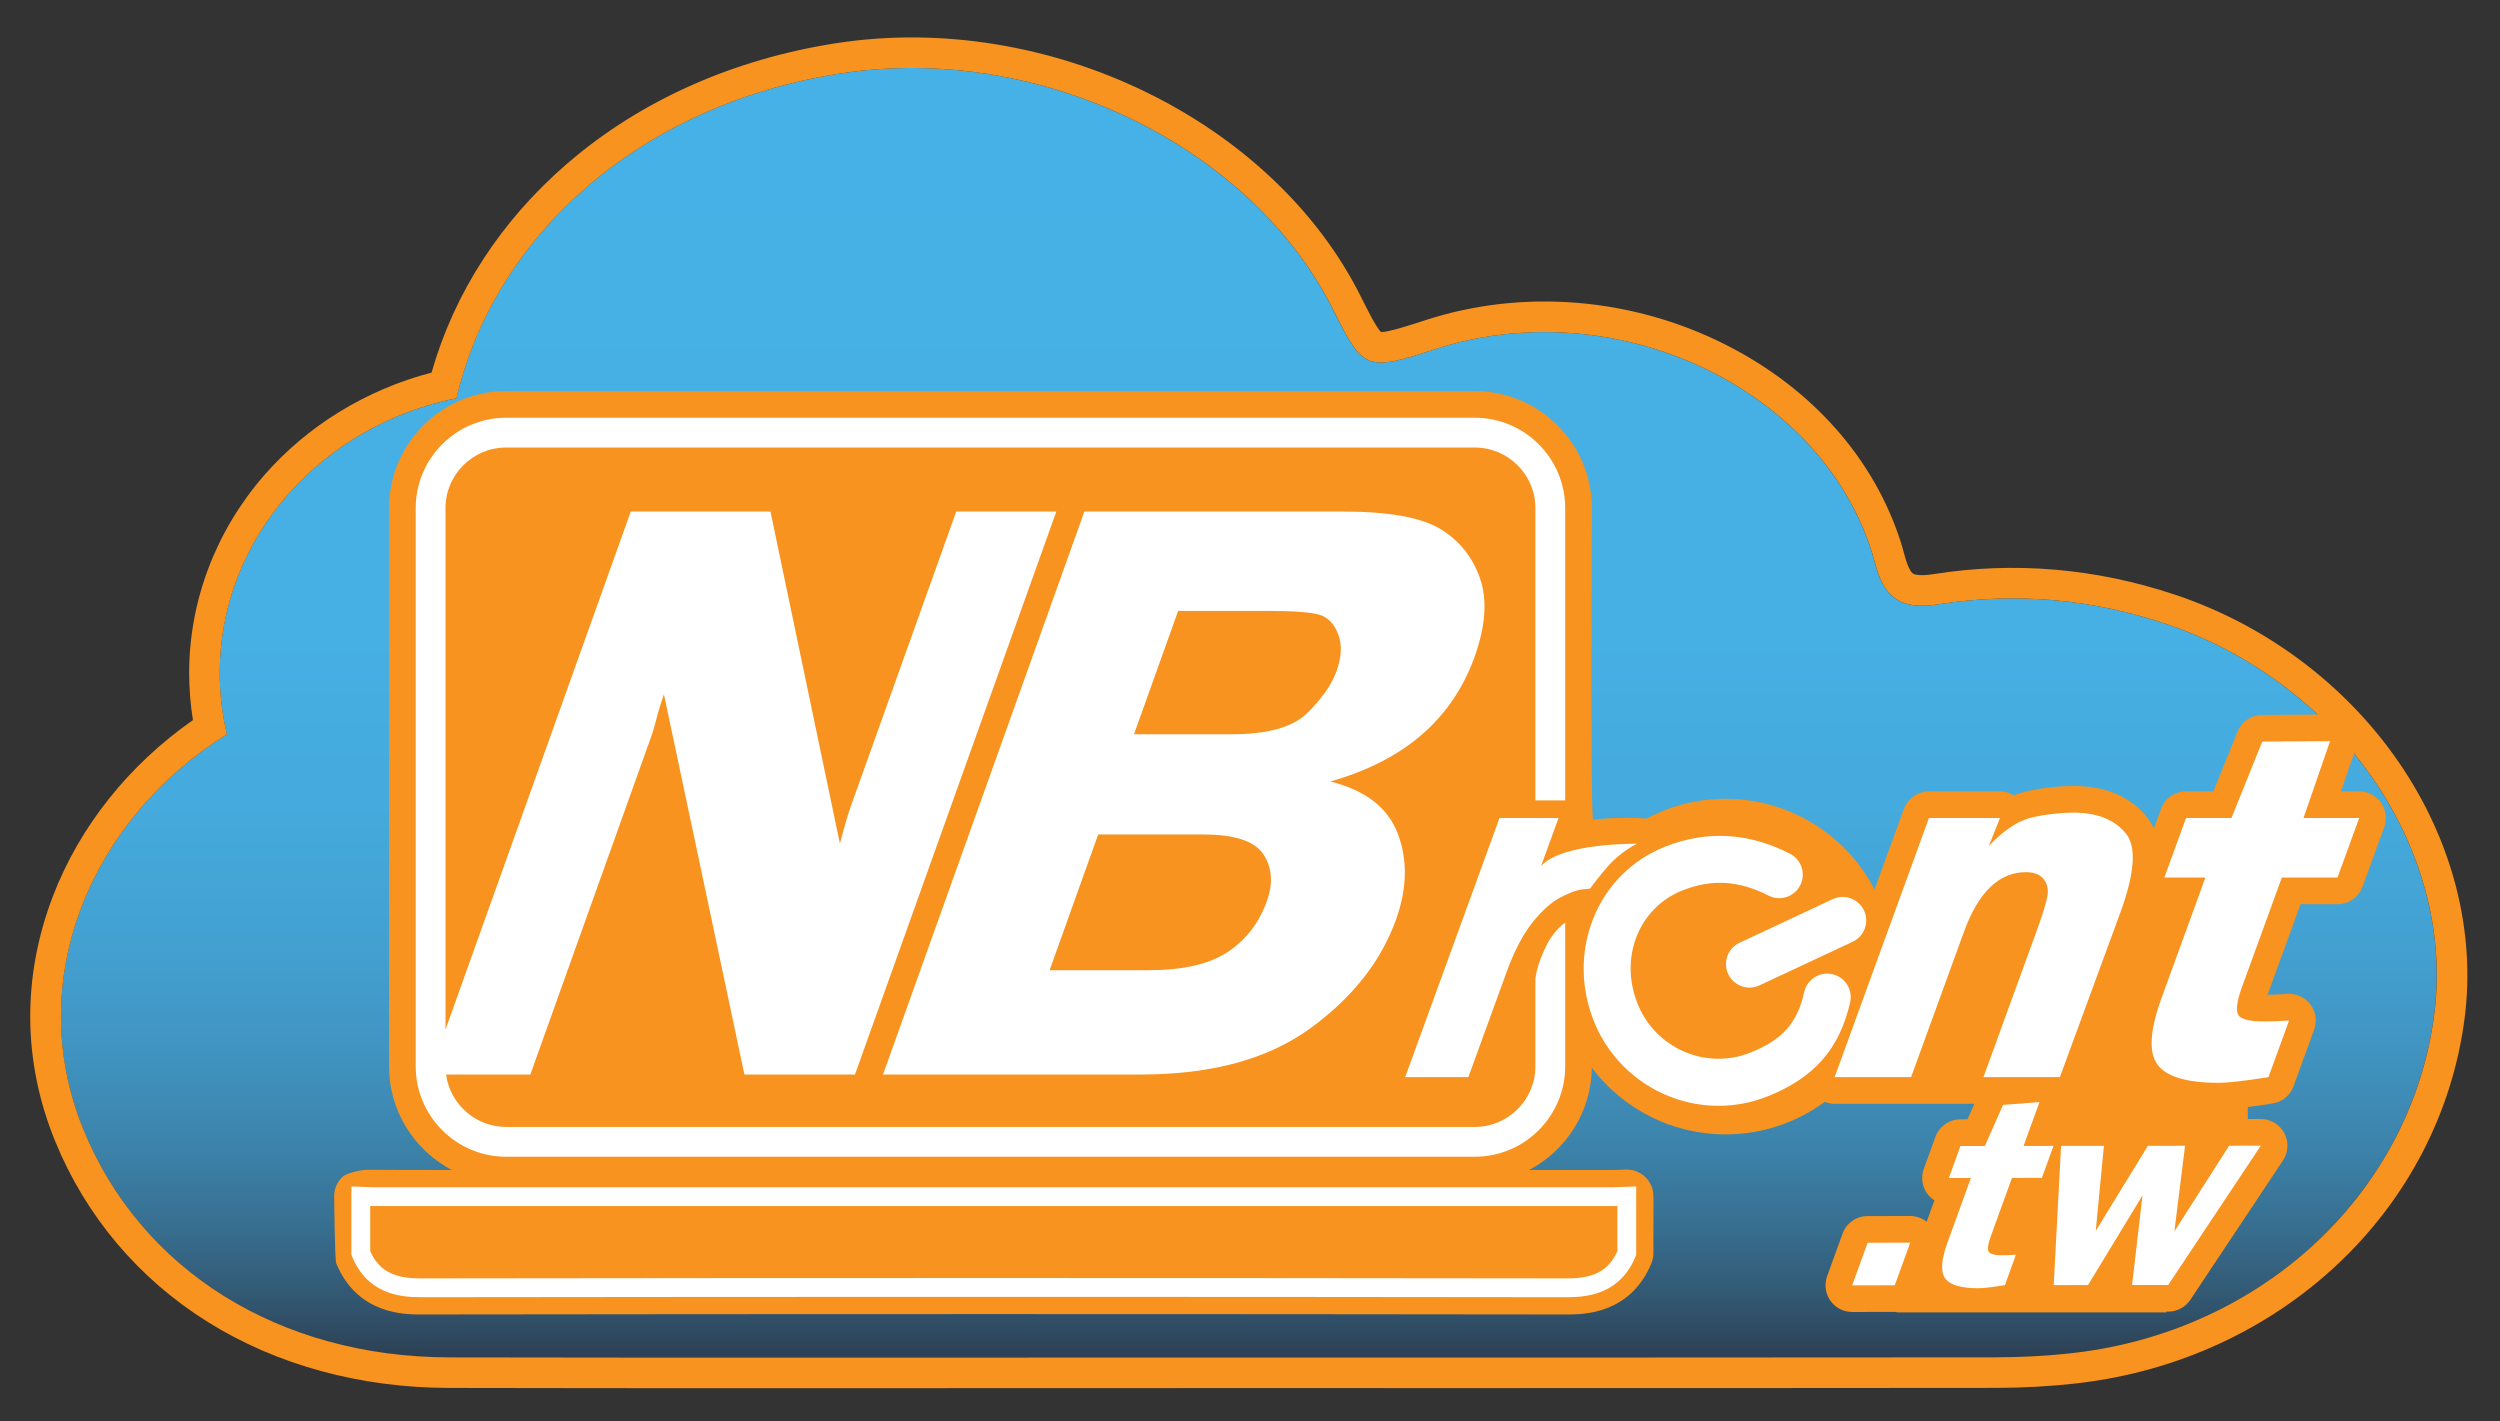
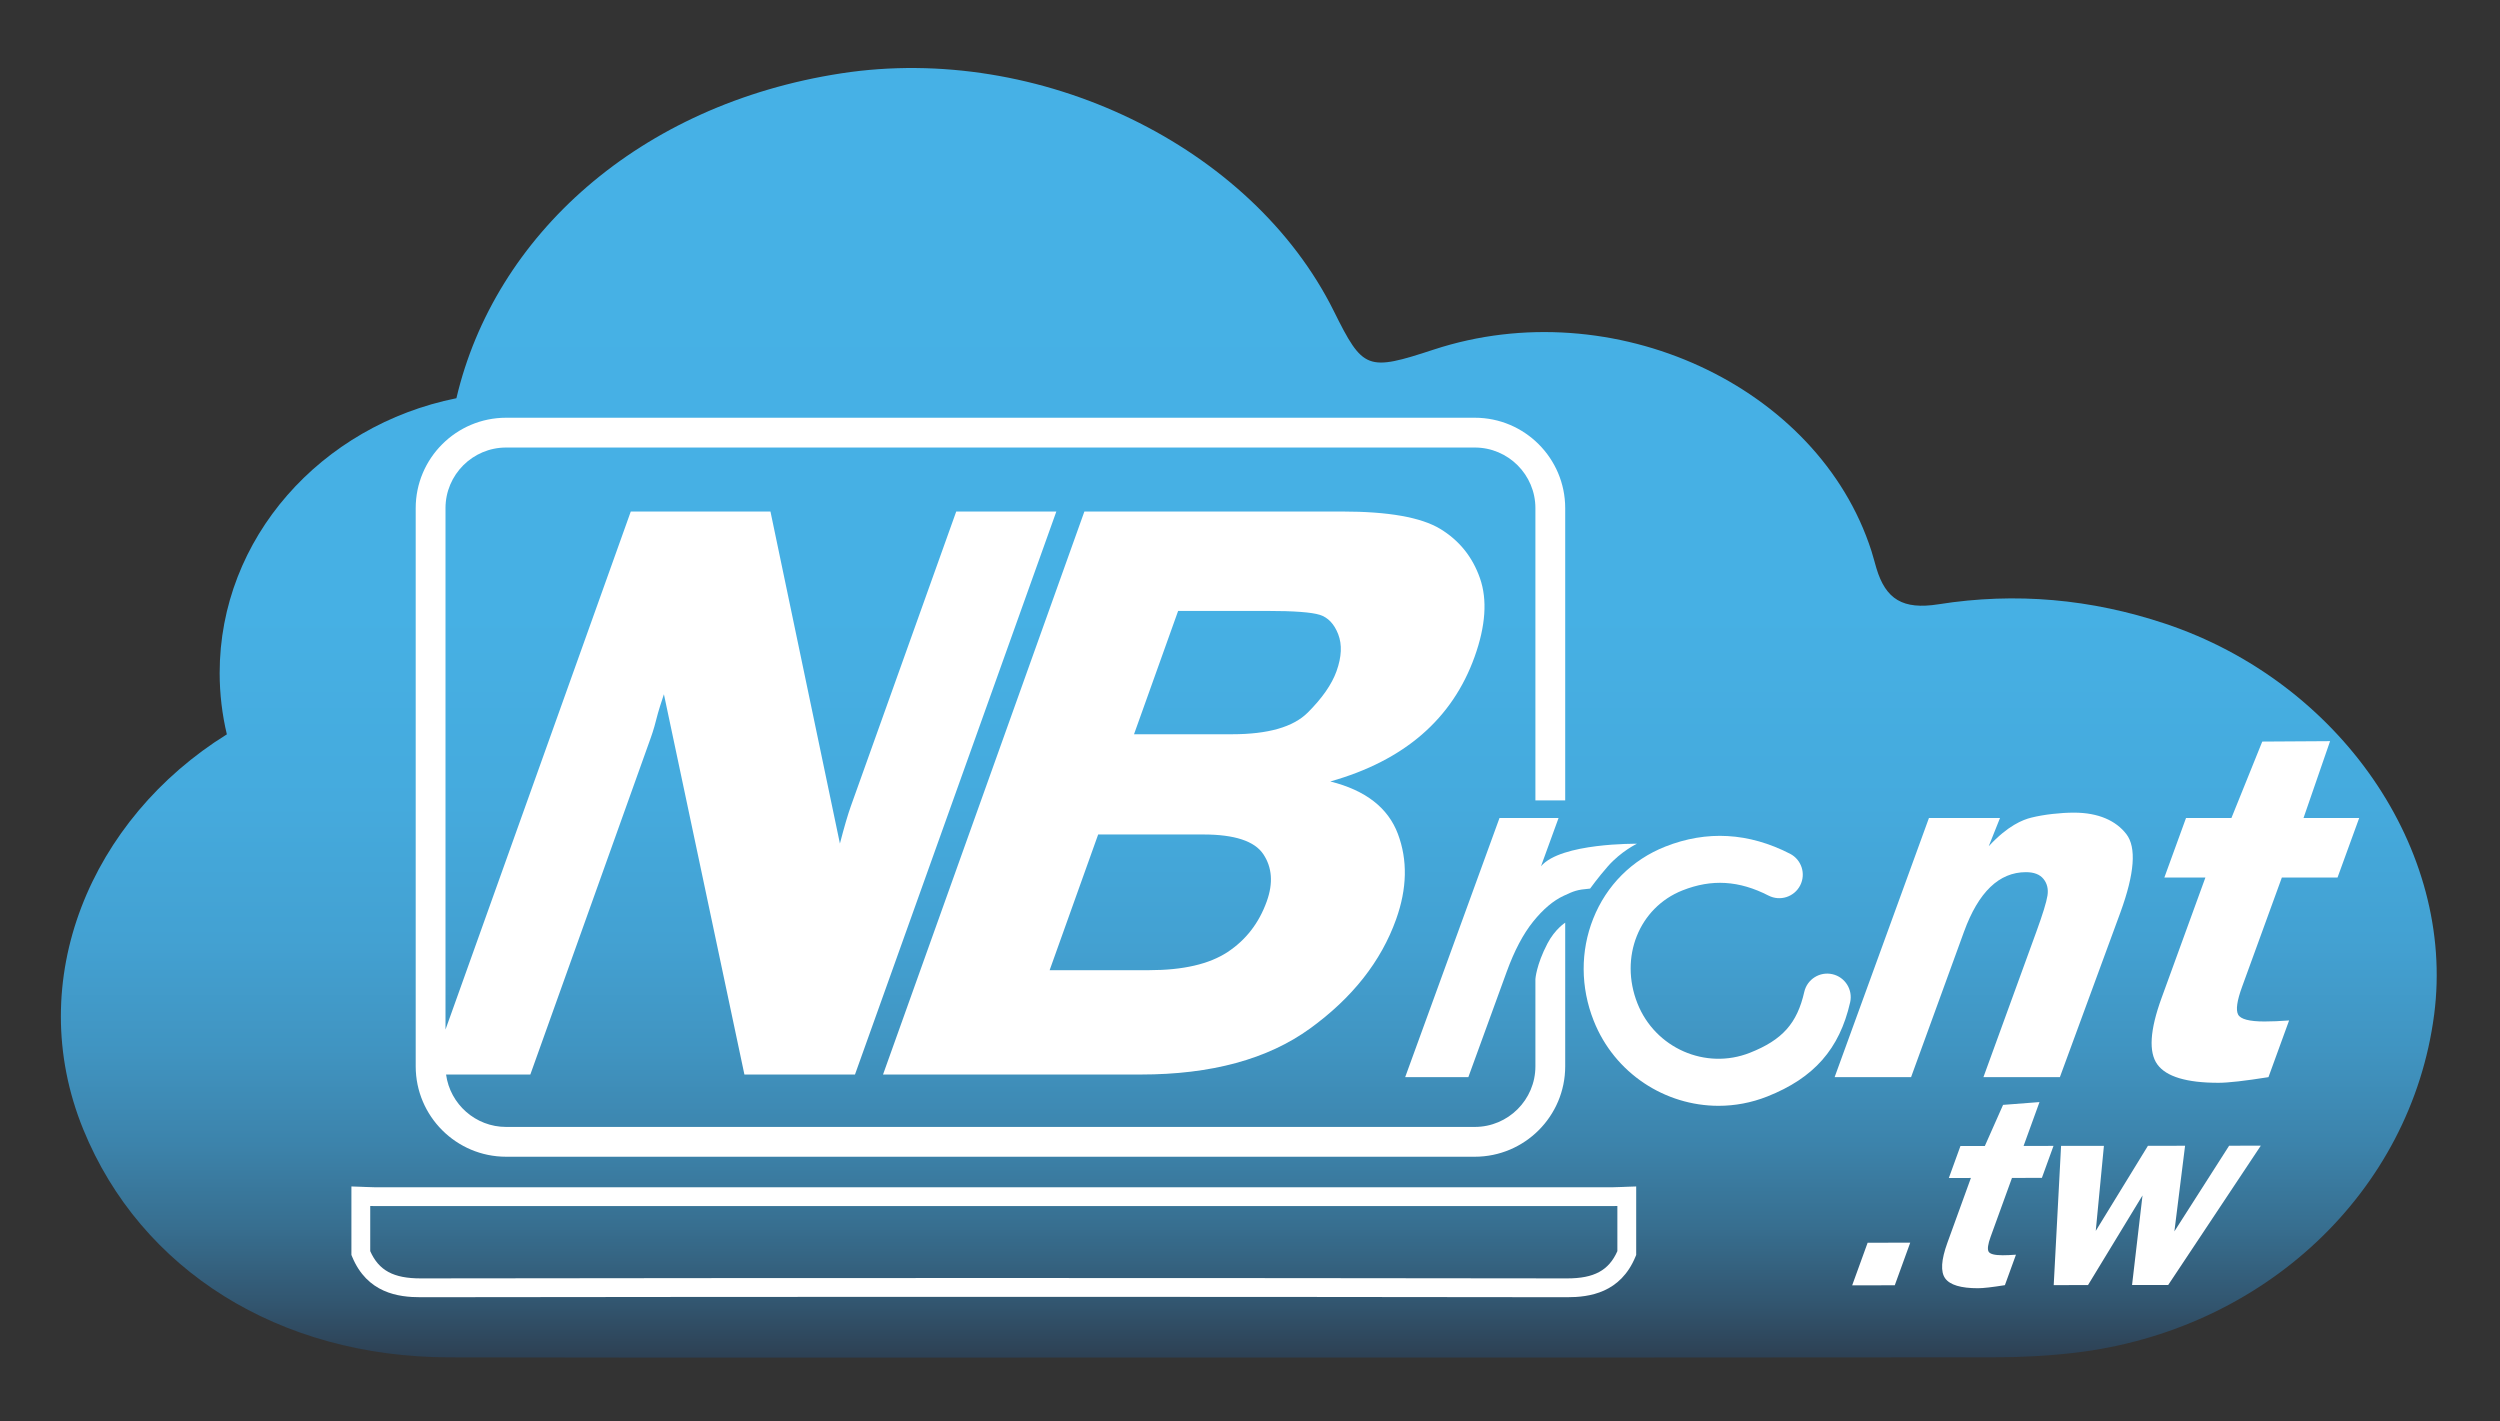
<svg xmlns="http://www.w3.org/2000/svg" id="圖層_1" x="0px" y="0px" width="1594.174px" height="906.26px" viewBox="0 0 1594.174 906.26" xml:space="preserve">
  <rect x="0" y="0" width="1594.174" height="906.26" fill="#333333" stroke="none" />
  <linearGradient id="SVGID_1_" gradientUnits="userSpaceOnUse" x1="796.32" y1="43.369" x2="796.32" y2="865.725">
    <stop offset="0.011" style="stop-color:#46B1E6" />
    <stop offset="0.422" style="stop-color:#46B0E4" />
    <stop offset="0.571" style="stop-color:#45AADD" />
    <stop offset="0.676" style="stop-color:#43A1D2" />
    <stop offset="0.762" style="stop-color:#4094C1" />
    <stop offset="0.835" style="stop-color:#3C83AB" />
    <stop offset="0.9" style="stop-color:#376E8F" />
    <stop offset="0.957" style="stop-color:#325670" />
    <stop offset="1" style="stop-color:#2D4053" />
  </linearGradient>
  <path fill="url(#SVGID_1_)" d="M1380.579,397.664c-47.027-15.681-95.029-20.139-144.537-12.323 c-22.632,3.572-33.554-3.146-39.518-23.001c-1.095-3.645-1.993-7.338-3.156-10.964c-33.865-105.547-165.022-165.922-279.06-128.475 c-42.593,13.986-45.127,13.015-63.726-24.449C798.161,92.861,662.644,27.396,536.555,46.751 c-129.022,19.807-221.232,103.61-245.518,207.177c-86.286,17.365-150.969,89.201-150.969,175.197 c0,13.446,1.593,26.543,4.591,39.143C58.244,521.94,14.127,624.711,53.12,720.224c36.646,89.763,124.812,145.104,233.25,145.324 c166.148,0.335,332.298,0.088,498.448,0.092c162.457,0,324.913,0.082,487.37-0.124c16.813-0.021,33.748-0.902,50.415-2.841 c120.885-14.058,214.931-102.661,229.602-215.831C1565.825,541.776,1492.03,434.827,1380.579,397.664z" />
-   <path fill="#F7931E" d="M1529.404,485.725c-34.047-49.405-84.69-87.249-142.603-106.56h-0.001 c-50.454-16.824-102.183-21.227-153.745-13.085c-9.249,1.459-12.342,0.175-13.07-0.254c-1.521-0.896-3.29-4.296-4.731-9.095 c-0.423-1.408-0.811-2.824-1.202-4.24c-0.625-2.264-1.27-4.605-2.062-7.073c-17-52.983-56.342-97.448-110.781-125.205 c-60.04-30.613-130.359-36.386-192.93-15.839c-8.157,2.678-23.093,7.565-27.655,7.338c-3.065-2.883-9.177-15.193-12.522-21.932 C811.917,76.608,668.132,6.832,533.65,27.478c-65.917,10.119-125.326,36.634-171.804,76.68 c-42.37,36.506-72.151,82.435-86.659,133.441c-41.532,10.849-79.04,33.768-106.627,65.368 c-30.913,35.411-47.937,80.215-47.937,126.159c0,10.068,0.81,20.137,2.413,30.074c-40.869,28.473-72.339,67.95-89.334,112.391 C14,623.114,14.49,677.059,35.122,727.594c19.565,47.925,53.255,87.834,97.429,115.412c43.87,27.39,97.066,41.928,153.834,42.042 c67.354,0.136,135.35,0.176,202.87,0.176c49.075,0,97.902-0.021,146.033-0.042c48.801-0.021,97.599-0.042,146.401-0.042 c37.208-0.012,74.42,0.003,111.627,0.009c124.198,0.014,252.629,0.028,378.95-0.133c18.169-0.022,35.881-1.021,52.644-2.972 c31.754-3.692,62.286-12.242,90.747-25.411c27.822-12.874,53.052-29.865,74.993-50.503c21.994-20.688,40.104-44.498,53.828-70.767 c14.094-26.977,23.219-55.916,27.12-86.013C1578.802,593.772,1563.817,535.662,1529.404,485.725z M1552.259,646.844 c-14.672,113.17-108.717,201.773-229.603,215.832c-16.667,1.938-33.602,2.819-50.415,2.84 c-162.457,0.207-324.913,0.124-487.37,0.124c-166.149-0.003-332.299,0.244-498.448-0.091 c-108.438-0.22-196.603-55.563-233.249-145.324c-38.994-95.513,5.124-198.284,91.54-251.956 c-2.998-12.601-4.591-25.696-4.591-39.143c0-85.996,64.684-157.832,150.969-175.197C315.377,150.362,407.587,66.559,536.609,46.752 c126.088-19.356,261.606,46.109,314.027,151.699c18.599,37.463,21.133,38.435,63.726,24.449 c114.038-37.447,245.195,22.928,279.06,128.475c1.164,3.626,2.062,7.32,3.156,10.965c5.964,19.855,16.886,26.573,39.518,23.001 c49.509-7.815,97.51-3.357,144.537,12.323c37.256,12.422,70.294,32.651,97.275,57.992l-35.437,0.224 c-6.894,0.044-13.078,4.246-15.658,10.64l-15.377,38.112h-17.484c-7.147,0-13.531,4.47-15.975,11.186l-4.541,12.477 c-1.104-2.444-2.46-4.711-4.075-6.806c-7.145-9.257-21.064-20.291-46.799-20.291c-10.251,0-22.26,1.41-31.338,3.68 c-2.353,0.588-4.681,1.342-6.991,2.266c-2.637-1.618-5.706-2.511-8.891-2.511h-45.317c-7.147,0-13.53,4.47-15.975,11.186 l-18.697,51.368c-17.839-34.318-53.728-57.816-95.005-57.816c-18.281,0-35.504,4.612-50.572,12.729 c-1.799-0.663-19.187-1.225-33.888,0.612c-1.759,0.22-0.806-198.682-0.806-198.682c0-41.164-33.489-74.652-74.652-74.652H322.734 c-41.163,0-74.652,33.489-74.652,74.652v355.931c0,28.675,16.26,53.609,40.036,66.109c-16.465-0.001-52.686-0.077-54.502-0.158 c-0.98-0.045-12.026,1.436-15.344,4.639c-3.317,3.203-5.19,7.617-5.19,12.229c0,0,0.437,40.69,1.284,42.746 c13.499,32.729,43.907,32.683,53.888,32.673c242.502-0.33,488.419-0.33,730.921,0c0.212,0,0.432,0.001,0.663,0.001 c10.61,0,40.014-0.642,53.225-32.675c0.848-2.056,1.284-4.258,1.284-6.481v-36.264c0-4.611-1.874-9.025-5.191-12.229 c-3.317-3.204-7.795-4.919-12.402-4.761c-0.979,0.034-1.958,0.077-2.938,0.121c-1.818,0.082-3.535,0.159-5.112,0.159 c-17.886,0.001-35.772-0.001-53.658,0c23.513-12.362,39.658-36.89,40.012-65.166c19.556,25.782,50.509,42.467,85.29,42.467 c23.63,0,45.491-7.705,63.215-20.727c1.984,0.795,4.123,1.226,6.32,1.226l89.116,0.001l-4.385,9.895l-4.51,0.005 c-7.147,0.008-13.525,4.484-15.963,11.202l-7.4,20.399c-1.892,5.215-1.121,11.023,2.065,15.563c1.28,1.823,2.885,3.351,4.707,4.524 l-4.928,13.585c-2.958-2.318-6.639-3.626-10.49-3.626c-0.006,0-0.012,0-0.018,0l-27.16,0.028 c-7.147,0.008-13.526,4.484-15.963,11.202l-9.856,27.17c-1.892,5.215-1.121,11.023,2.065,15.563 c3.183,4.535,8.375,7.234,13.916,7.234c0.006,0,0.012,0,0.018,0l27.16-0.028c0.367-0.001,0.73-0.021,1.093-0.044v0.326h172v-0.468 l1.268-0.001c5.686-0.006,10.993-2.854,14.14-7.59l59.046-88.837c3.47-5.221,3.785-11.927,0.82-17.45 c-2.962-5.519-8.717-8.96-14.979-8.96c-0.006,0-0.012,0-0.018,0l-8.278,0.009v-7.617c4.661-0.591,9.933-1.354,15.858-2.299 c6.098-0.972,11.188-5.172,13.3-10.974l13.159-36.155c1.972-5.417,1.063-11.465-2.412-16.063c-3.474-4.599-9.037-7.124-14.794-6.706 c-4.693,0.341-8.891,0.54-12.514,0.594l21.024-57.764h23.598c7.146,0,13.53-4.47,15.975-11.186l13.814-37.956 c1.897-5.212,1.132-11.021-2.049-15.565c-3.182-4.543-8.379-7.249-13.926-7.249h-11.643l8.348-24.164 C1539.91,528.011,1559.923,587.726,1552.259,646.844z" />
  <g>
    <path fill="#FFFFFF" d="M940.357,418.691c7.018-19.624,8.145-36.267,3.386-49.936c-4.764-13.664-13.236-24.177-25.42-31.537  c-12.188-7.356-33.01-11.038-62.473-11.038H691.479l-128.4,359.012H727.45c44.97,0,80.942-9.781,107.929-29.347  c26.982-19.561,45.275-42.768,54.879-69.616c7.027-19.651,7.406-37.812,1.135-54.48c-6.273-16.668-20.637-27.813-43.094-33.427  C895.447,485.006,926.133,458.462,940.357,418.691z M807.792,574.727c-4.954,13.853-13.281,24.637-24.98,32.351  c-11.702,7.718-28.385,11.572-50.046,11.572h-63.444l30.948-86.53h67.055c19.939,0,32.707,4.207,38.294,12.624  C811.205,553.16,811.932,563.154,807.792,574.727z M852.27,427.966c-3.01,8.416-9.133,17.227-18.369,26.433  c-9.237,9.205-25.316,13.808-48.229,13.808h-62.544l28.127-78.641h56.6c17.227,0,28.473,0.835,33.737,2.499  c5.259,1.668,9.173,5.786,11.732,12.361C855.881,411.001,855.529,418.851,852.27,427.966z" />
    <path fill="#FFFFFF" d="M1034.31,756.899c-1.945,0.088-3.782,0.17-5.605,0.17c-263.326,0.014-526.651,0.014-789.979,0  c-1.823,0-3.659-0.082-5.603-0.17c-0.944-0.042-1.888-0.085-2.831-0.117l-6.209-0.217v43.665l0.453,1.1  c9.581,23.226,29.487,25.892,43.705,25.867c242.511-0.33,488.438-0.33,730.951,0c0.051,0,0.101,0,0.152,0  c14.164,0,34.007-2.725,43.552-25.867l0.453-1.1v-43.665l-6.209,0.217C1036.195,756.814,1035.253,756.857,1034.31,756.899z   M1031.348,797.813c-5.47,12.325-14.843,17.384-32.021,17.384c-0.039,0-0.08,0-0.119,0c-121.262-0.165-243.377-0.248-365.493-0.248  s-244.23,0.083-365.491,0.248c-17.284,0.003-26.659-5.031-32.141-17.384v-28.787c0.873,0.026,1.755,0.043,2.643,0.043  c263.329,0.014,526.655,0.014,789.98,0c0.888,0,1.77-0.017,2.643-0.043V797.813z" />
    <polygon fill="#FFFFFF" points="1181.077,819.616 1208.237,819.587 1218.094,792.417 1190.934,792.446  " />
    <path fill="#FFFFFF" d="M1300.52,702.764l-23.227,1.783l-11.614,26.205l-15.558,0.017l-7.4,20.399l14.063-0.015l-14.991,41.327  c-3.977,10.962-4.439,18.535-1.39,22.722s10.024,6.273,20.923,6.262c3.34-0.004,9.053-0.655,17.139-1.952l7.049-19.433  c-3.234,0.238-6.049,0.358-8.441,0.361c-5.193,0.005-8.201-0.782-9.029-2.363c-0.825-1.582-0.387-4.717,1.314-9.407l13.619-37.545  l19.073-0.021l7.4-20.399l-19.073,0.021L1300.52,702.764z" />
    <polygon fill="#FFFFFF" points="1386.546,785.206 1393.355,730.616 1369.666,730.641 1336.398,784.908 1341.601,730.671   1314.284,730.701 1309.589,819.479 1331.456,819.456 1366.217,762.287 1359.543,819.425 1382.598,819.401 1441.644,730.564   1421.447,730.585  " />
    <path fill="#FFFFFF" d="M1168.479,621.211c-8.079-1.83-16.116,3.224-17.952,11.301c-4.569,20.096-13.959,30.611-34.645,38.799  c-28.262,11.185-60.443-2.943-71.741-31.49c-11.642-29.415,0.991-61.066,28.76-72.057c18.615-7.368,36.039-6.311,54.832,3.326  c7.372,3.778,16.412,0.869,20.192-6.504c3.78-7.371,0.868-16.411-6.503-20.191c-26.303-13.487-53.072-15.009-79.561-4.525  c-21.153,8.372-37.455,24.671-45.901,45.896c-8.237,20.697-8.136,43.816,0.287,65.096c13.329,33.679,45.62,54.284,79.63,54.284  c10.351,0,20.862-1.909,31.045-5.939c29.796-11.793,46.098-30.31,52.858-60.041  C1181.616,631.086,1176.557,623.048,1168.479,621.211z" />
    <path fill="#FFFFFF" d="M322.734,737.611H940.43c31.79,0,57.652-25.862,57.652-57.651v-91.59c0,0-6.469,4-11.348,13.335  c-7.155,13.687-7.652,22.665-7.652,22.665v55.59c0,21.313-17.339,38.651-38.652,38.651H322.734  c-19.537,0-35.725-14.573-38.288-33.419h53.733l76.852-214.881c1.506-4.208,3.008-9.378,4.518-15.518  c0.516-1.928,1.783-5.959,3.809-12.099l51.33,242.497h70.507l128.4-359.012h-63.836l-67.163,187.79  c-1.945,5.438-4.281,13.414-7.01,23.935L491.298,326.18h-89.07L284.083,656.517V324.029c0-21.313,17.339-38.652,38.652-38.652  H940.43c21.313,0,38.652,17.34,38.652,38.652V510.37h19V324.029c0-31.79-25.862-57.652-57.652-57.652H322.734  c-31.79,0-57.652,25.862-57.652,57.652v355.931C265.083,711.749,290.945,737.611,322.734,737.611z" />
    <path fill="#FFFFFF" d="M982.646,552.39l11.194-30.758h-37.662l-60.142,165.236h40.281l24.473-67.239  c4.883-13.415,10.506-24.075,16.877-31.984c6.367-7.905,12.86-13.387,19.48-16.44c6.617-3.053,8.199-3.835,16.817-4.581  c0,0,5.266-7.309,11.382-14.254c8.388-9.525,18.469-14.336,18.469-14.336S995.348,537.37,982.646,552.39z" />
    <path fill="#FFFFFF" d="M1291.898,556.153c5.125,0,8.852,1.447,11.182,4.335c2.328,2.892,3.175,6.409,2.541,10.552  c-0.639,4.146-3,11.837-7.088,23.068l-33.762,92.761h48.752l38.646-105.176c9.011-24.758,10.254-41.363,3.735-49.816  c-6.523-8.451-17.636-13.679-33.342-13.679c-8.507,0-19.215,1.172-27.215,3.172c-5.433,1.358-14.82,4.934-27.188,18.239  l7.183-17.977h-45.317l-60.142,165.236h48.754l33.762-92.761C1261.607,568.806,1274.773,556.153,1291.898,556.153z" />
    <path fill="#FFFFFF" d="M1455.066,559.588h35.501l13.814-37.956h-35.501l16.936-49.024l-43.237,0.272l-19.67,48.752h-28.957  l-13.814,37.956h26.176l-27.986,76.892c-7.424,20.396-8.302,34.494-2.632,42.291c5.668,7.799,18.646,11.697,38.933,11.697  c6.217,0,16.851-1.201,31.903-3.6l13.159-36.155c-6.023,0.438-11.261,0.654-15.714,0.654c-9.665,0-15.264-1.473-16.799-4.417  c-1.536-2.945-0.714-8.778,2.463-17.506L1455.066,559.588z" />
-     <path fill="#FFFFFF" d="M1102.01,621.133c2.55,5.446,7.954,8.643,13.594,8.643c2.13,0,4.295-0.456,6.352-1.42l59.436-27.832  c7.502-3.513,10.736-12.442,7.223-19.945s-12.443-10.739-19.946-7.223l-59.436,27.832  C1101.73,604.701,1098.497,613.63,1102.01,621.133z" />
  </g>
</svg>